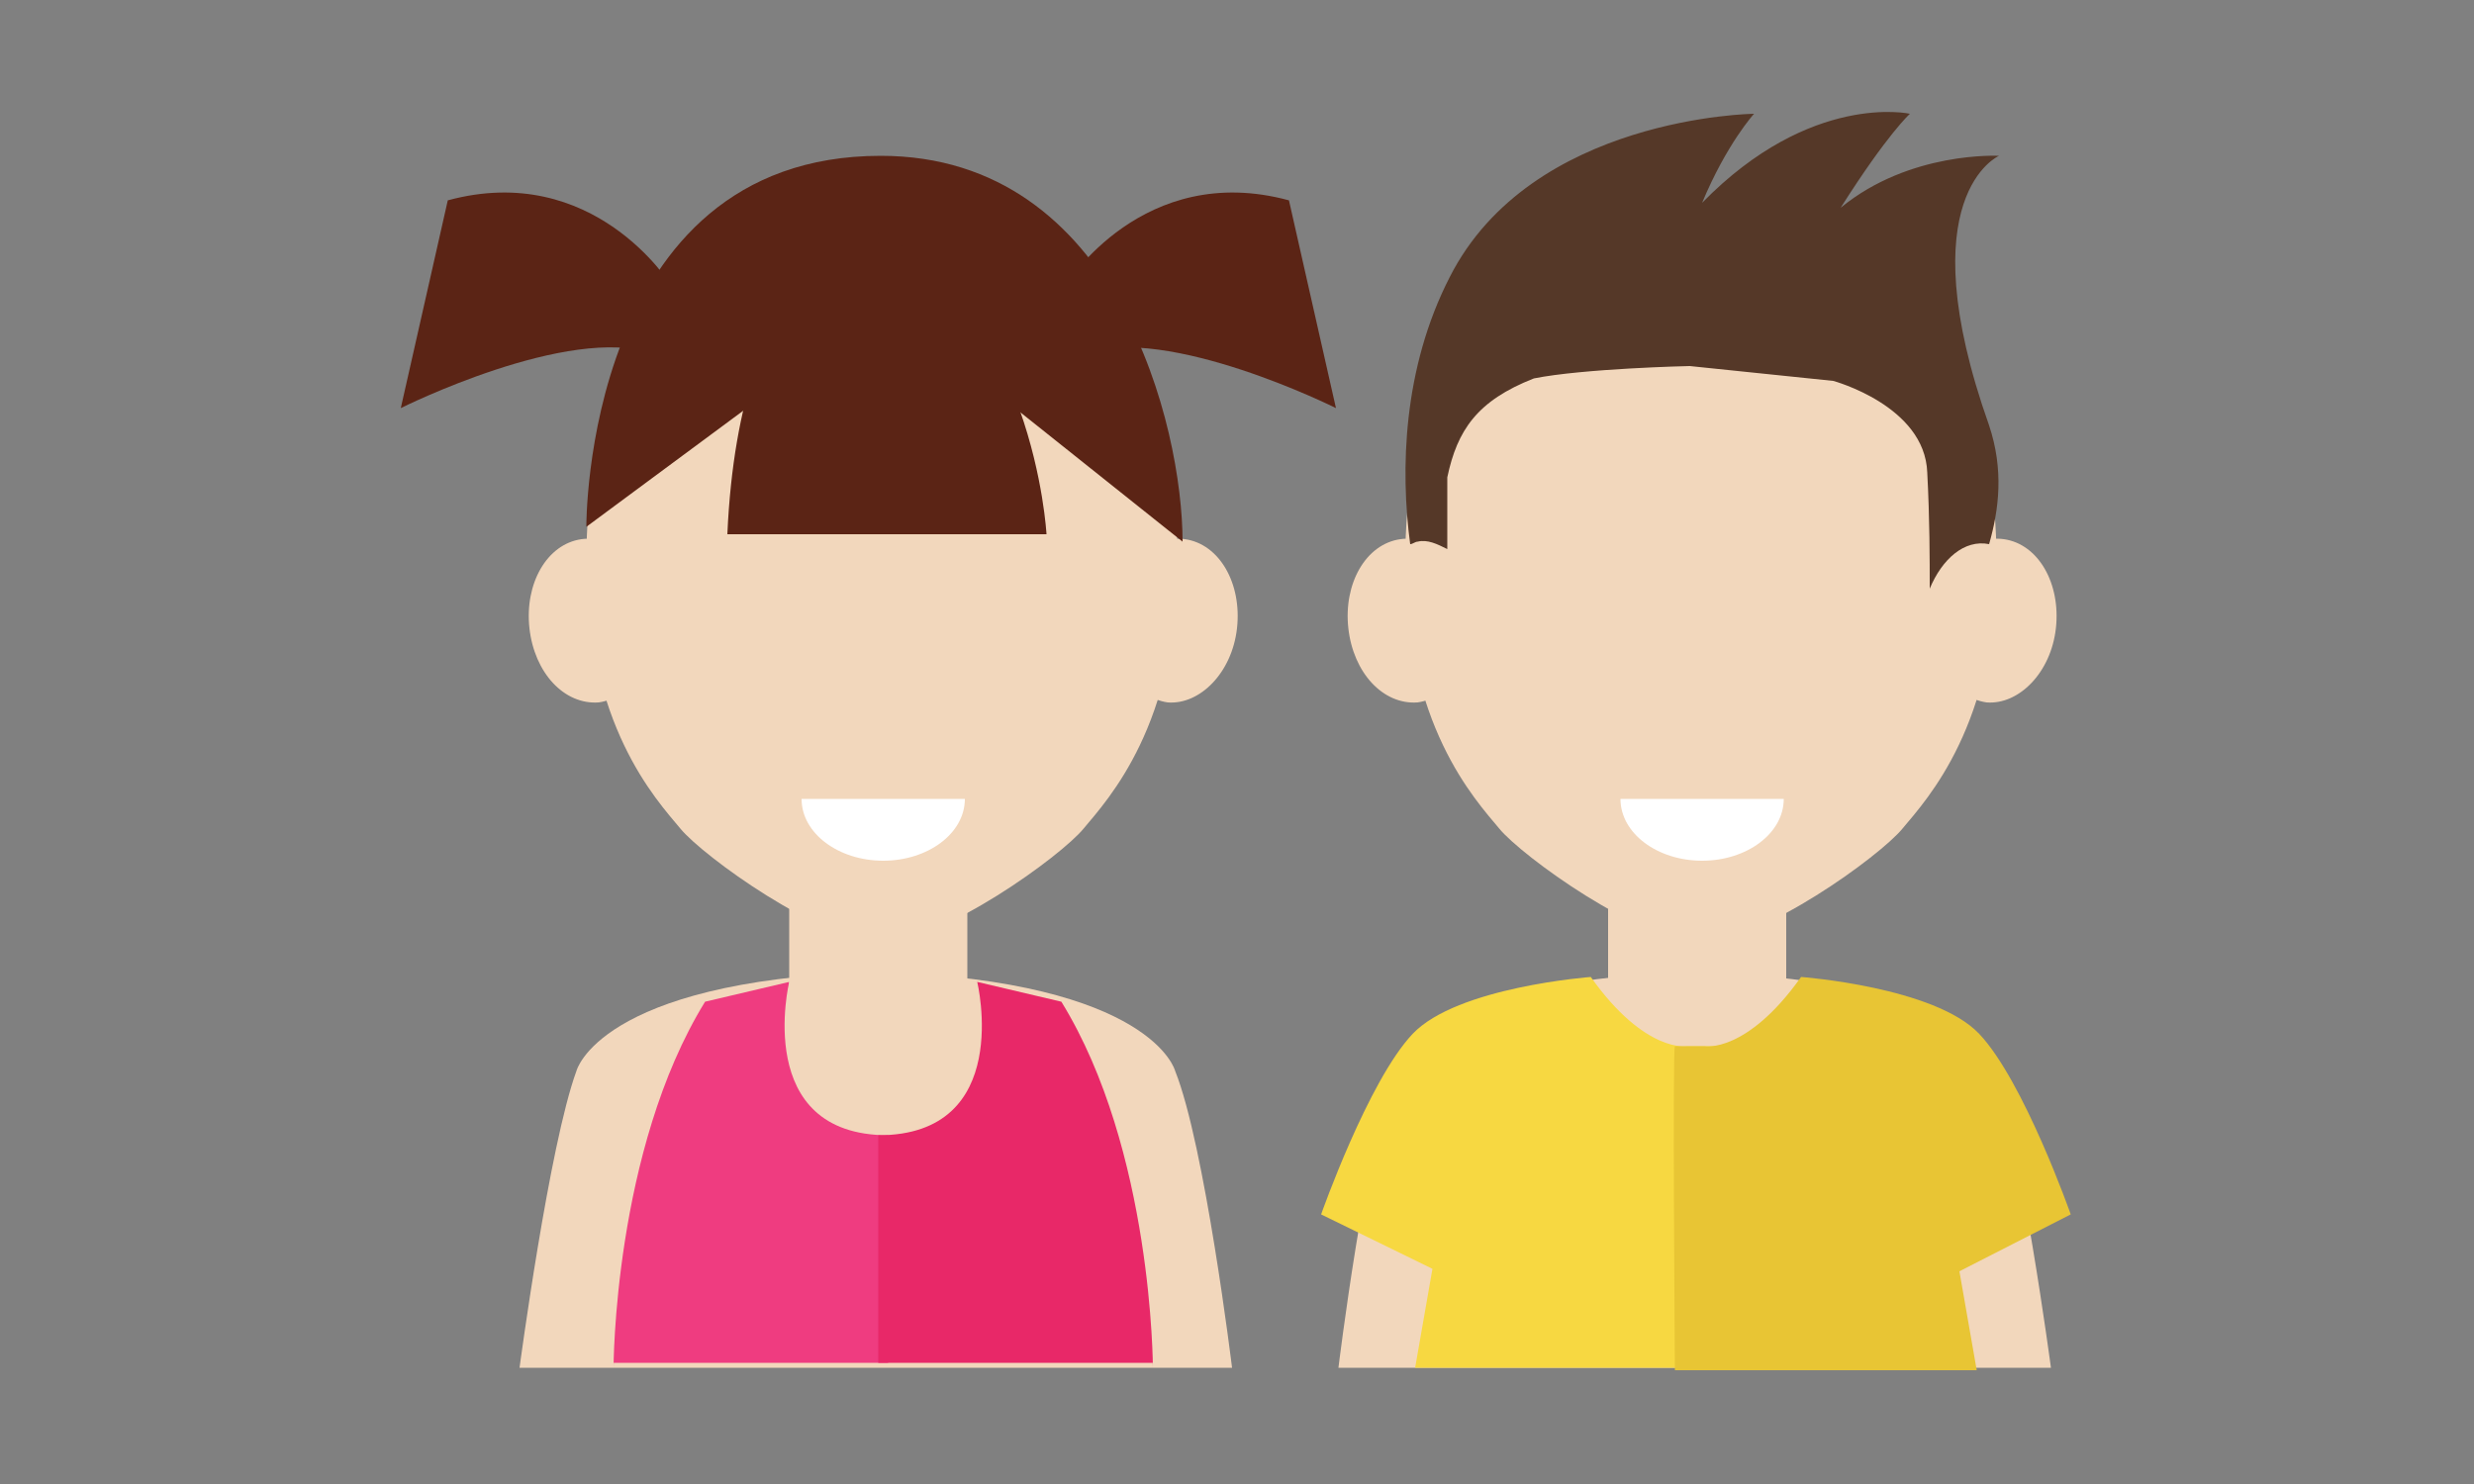
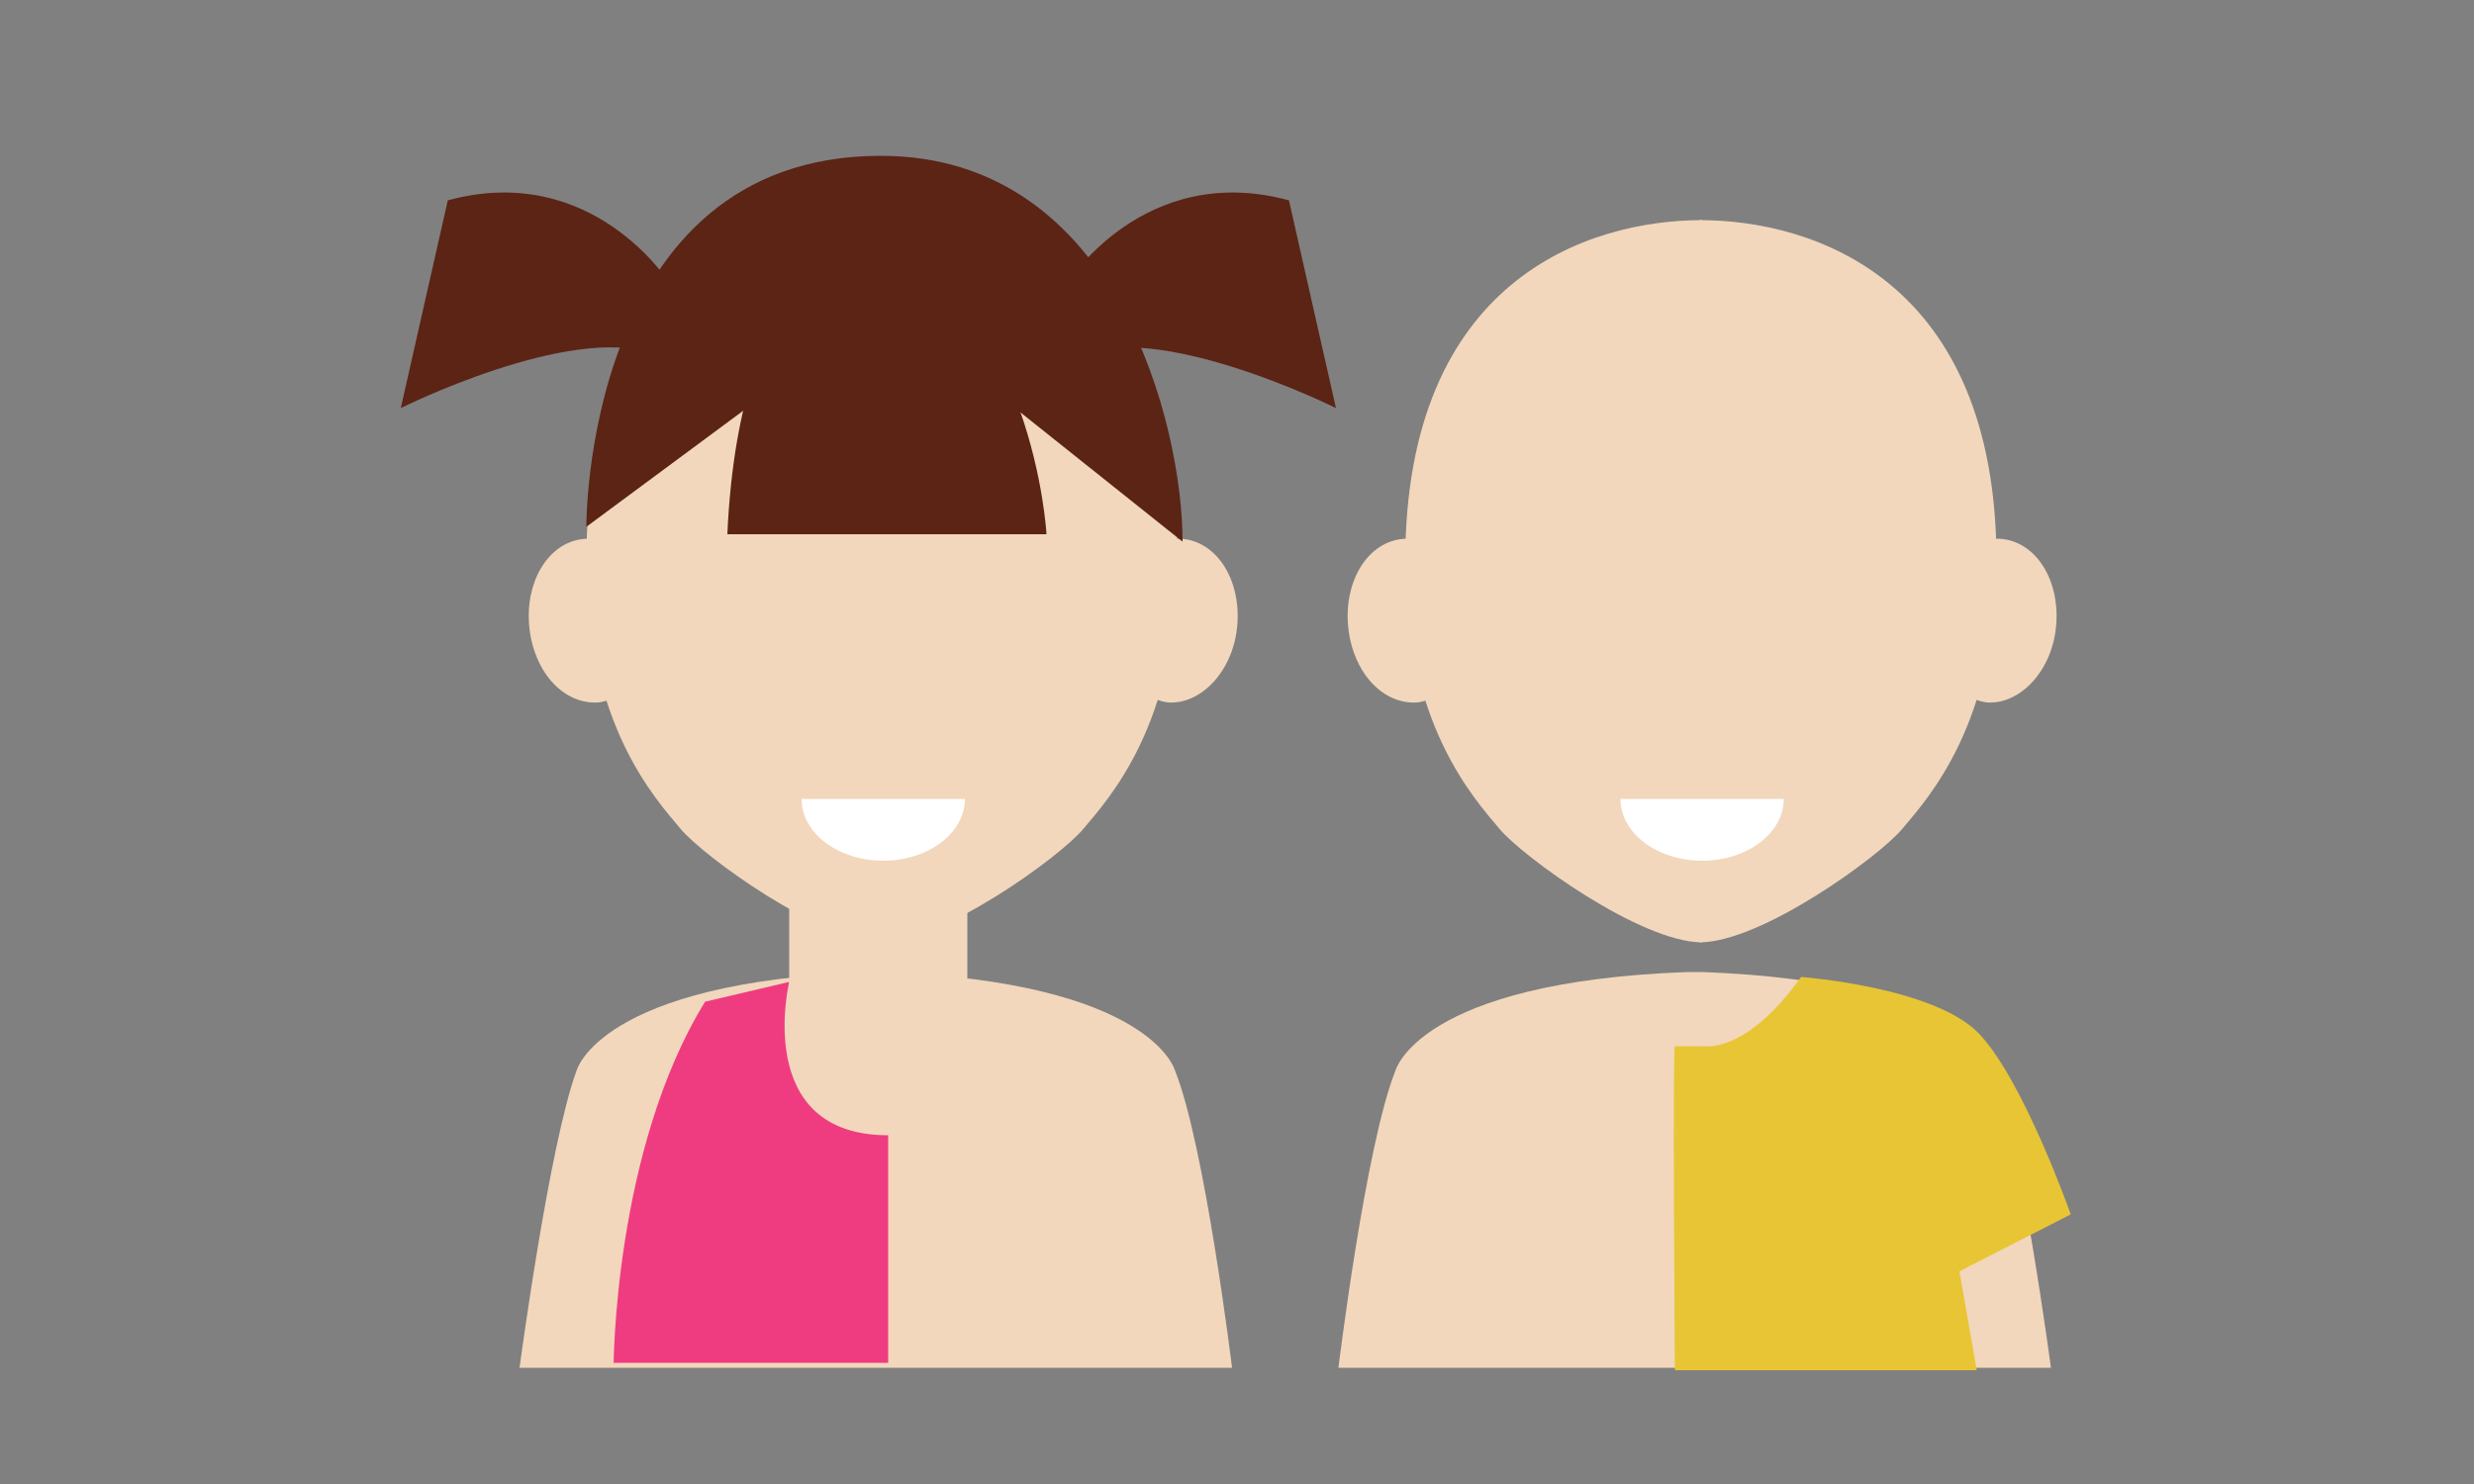
<svg xmlns="http://www.w3.org/2000/svg" version="1.1" id="Layer_1" x="0px" y="0px" viewBox="-287.2 366.6 100 60" style="enable-background:new -287.2 366.6 100 60;" xml:space="preserve">
  <rect x="-287.2" y="366.6" width="100" height="60" fill="#808080" stroke="none" />
  <style type="text/css">
	.st0{fill:#F2D7BC;}
	.st1{fill:#EF3C80;}
	.st2{fill:#E82868;}
	.st3{fill:#FFFFFF;}
	.st4{fill:#5B2415;}
	.st5{fill:#F7D841;}
	.st6{fill:#E8C534;}
	.st7{fill:#553828;}
</style>
  <g>
    <path class="st0" d="M-239.7,409.9c0,0-0.9-3.6-11.8-4l0,0c-0.1,0-0.2,0-0.3,0c-0.1,0-0.2,0-0.3,0l0,0c-10.9,0.4-11.8,4-11.8,4   c-1.1,3-2.3,12-2.3,12h14.1h0.6h14.1C-237.4,421.9-238.5,412.9-239.7,409.9z" />
    <path class="st1" d="M-262.4,421.9c0,0,0-8.8,3.7-14.8l3.4-0.8c0,0-1.5,6.2,4,6.2v9.2h-11.1V421.9z" />
-     <path class="st2" d="M-240.6,421.9c0,0,0-8.8-3.7-14.8l-3.4-0.8c0,0,1.5,6.2-4,6.2v9.2h11.1V421.9z" />
    <rect x="-255.3" y="398.7" class="st0" width="7.2" height="8.5" />
    <g>
      <path class="st0" d="M-251.5,375.5c-4.6,0-12,2.4-12,13.8c0,6.6,2.8,9.6,3.8,10.8c0.9,1.1,5.7,4.6,8.2,4.6    C-251.5,393.3-251.5,375.5-251.5,375.5z" />
      <path class="st0" d="M-265.8,392c-0.2-1.8,0.7-3.4,2.1-3.6c1.4-0.2,2.6,1.2,2.8,3c0.2,1.8-0.7,3.4-2.1,3.6    C-264.4,395.1-265.6,393.8-265.8,392z" />
    </g>
    <g>
      <g>
        <g>
          <path class="st0" d="M-251.6,375.5c4.6,0,12,2.4,12,13.8c0,6.6-2.8,9.6-3.8,10.8c-0.9,1.1-5.7,4.6-8.2,4.6      C-251.6,393.3-251.6,375.5-251.6,375.5z" />
        </g>
        <g>
          <path class="st0" d="M-237.2,392c0.2-1.8-0.7-3.4-2.1-3.6c-1.4-0.2-2.6,1.2-2.8,3c-0.2,1.8,0.7,3.4,2.1,3.6      C-238.7,395.1-237.4,393.8-237.2,392z" />
        </g>
      </g>
    </g>
    <path class="st3" d="M-251.5,401.4c1.8,0,3.3-1.1,3.3-2.5h-6.6C-254.8,400.3-253.3,401.4-251.5,401.4z" />
    <path class="st4" d="M-260.1,378.1c0,0-3.1-5-9-3.4l-1.9,8.4c0,0,6.8-3.4,10.2-2.2L-260.1,378.1z" />
    <path class="st4" d="M-244.1,378.1c0,0,3.1-5,9-3.4l1.9,8.4c0,0-6.8-3.4-10.2-2.2L-244.1,378.1z" />
    <path class="st4" d="M-263.5,387.9c0,0-0.1-15,11.9-15c9.6,0,12.2,11,12.2,15.6l-7.9-6.3h-8.5L-263.5,387.9z" />
    <path class="st4" d="M-252.1,375.8c0,0-5.2,1.2-5.7,12.4h12.9C-244.9,388.2-245.4,378.9-252.1,375.8z" />
  </g>
  <path class="st0" d="M-206.6,409.9c0,0-0.9-3.6-11.8-4l0,0c-0.1,0-0.2,0-0.3,0s-0.2,0-0.3,0l0,0c-10.9,0.4-11.8,4-11.8,4  c-1.2,3-2.3,12-2.3,12h14.1h0.6h14.1C-204.3,421.9-205.5,412.9-206.6,409.9z" />
-   <rect x="-222.2" y="398.7" class="st0" width="7.2" height="8.5" />
  <g>
    <path class="st0" d="M-218.4,375.5c-4.6,0-12,2.4-12,13.8c0,6.6,2.8,9.6,3.8,10.8c0.9,1.1,5.7,4.6,8.2,4.6   C-218.4,393.3-218.4,375.5-218.4,375.5z" />
    <path class="st0" d="M-232.7,392c-0.2-1.8,0.7-3.4,2.1-3.6c1.4-0.2,2.6,1.2,2.8,3c0.2,1.8-0.7,3.4-2.1,3.6   C-231.3,395.1-232.5,393.8-232.7,392z" />
  </g>
  <g>
    <g>
      <g>
        <path class="st0" d="M-218.5,375.5c4.6,0,12,2.4,12,13.8c0,6.6-2.8,9.6-3.8,10.8c-0.9,1.1-5.7,4.6-8.2,4.6     C-218.5,393.3-218.5,375.5-218.5,375.5z" />
      </g>
      <g>
        <path class="st0" d="M-204.1,392c0.2-1.8-0.7-3.4-2.1-3.6c-1.4-0.2-2.6,1.2-2.8,3c-0.2,1.8,0.7,3.4,2.1,3.6     C-205.6,395.1-204.3,393.8-204.1,392z" />
      </g>
    </g>
  </g>
  <path class="st3" d="M-218.4,401.4c1.8,0,3.3-1.1,3.3-2.5h-6.6C-221.7,400.3-220.2,401.4-218.4,401.4z" />
-   <path class="st5" d="M-217.8,408.9h-1.2c0,0-1.7,0.3-3.9-2.8c0,0-5.4,0.4-7.2,2.3c-1.8,1.9-3.7,7.3-3.7,7.3l4.5,2.2l-0.7,4h12.2  C-217.8,422-217.7,408.9-217.8,408.9z" />
  <path class="st6" d="M-219.5,408.9h1.2c0,0,1.7,0.3,3.9-2.8c0,0,5.4,0.4,7.2,2.3c1.8,1.9,3.7,7.3,3.7,7.3l-4.5,2.3l0.7,4h-12.2  C-219.5,422-219.6,408.9-219.5,408.9z" />
-   <path class="st7" d="M-209.2,390.4c0.5-1.2,1.4-2,2.4-1.8l0,0c0.4-1.4,0.6-3,0-4.8c-3.3-9.3,0.4-10.9,0.4-10.9s-3.6-0.2-6.4,2.1  c1.9-3,2.8-3.8,2.8-3.8s-4-0.9-8.4,3.6c1-2.4,2.1-3.6,2.1-3.6s-9,0.1-12.3,6.6c-1.9,3.7-2,7.8-1.6,10.8c0.1,0,0.2-0.1,0.3-0.1  c0.4-0.1,0.8,0.1,1.2,0.3c0-1.4,0-2.7,0-2.9c0.4-1.9,1.2-3.1,3.5-4c2-0.4,6.2-0.5,6.3-0.5l5.8,0.6c0,0,3.7,1,3.8,3.7  C-209.2,387.6-209.2,389.2-209.2,390.4z" />
</svg>